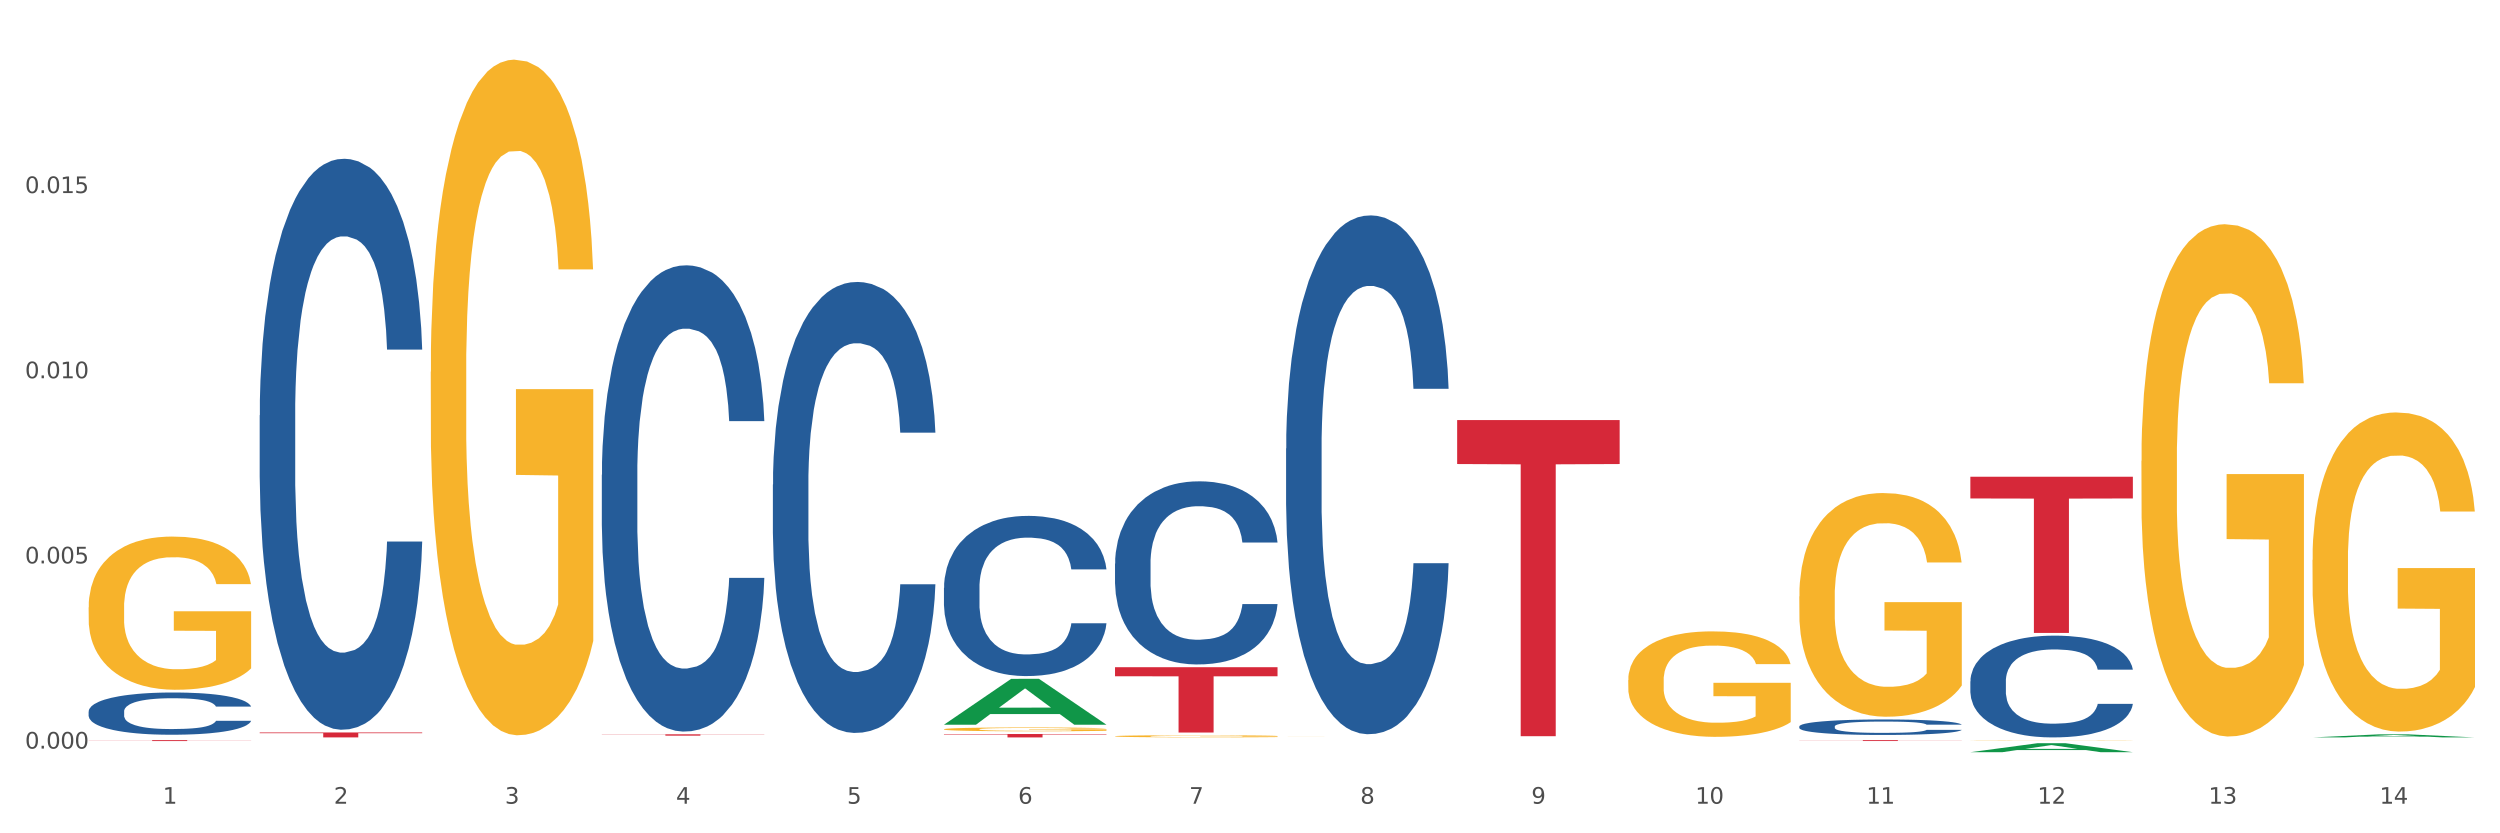
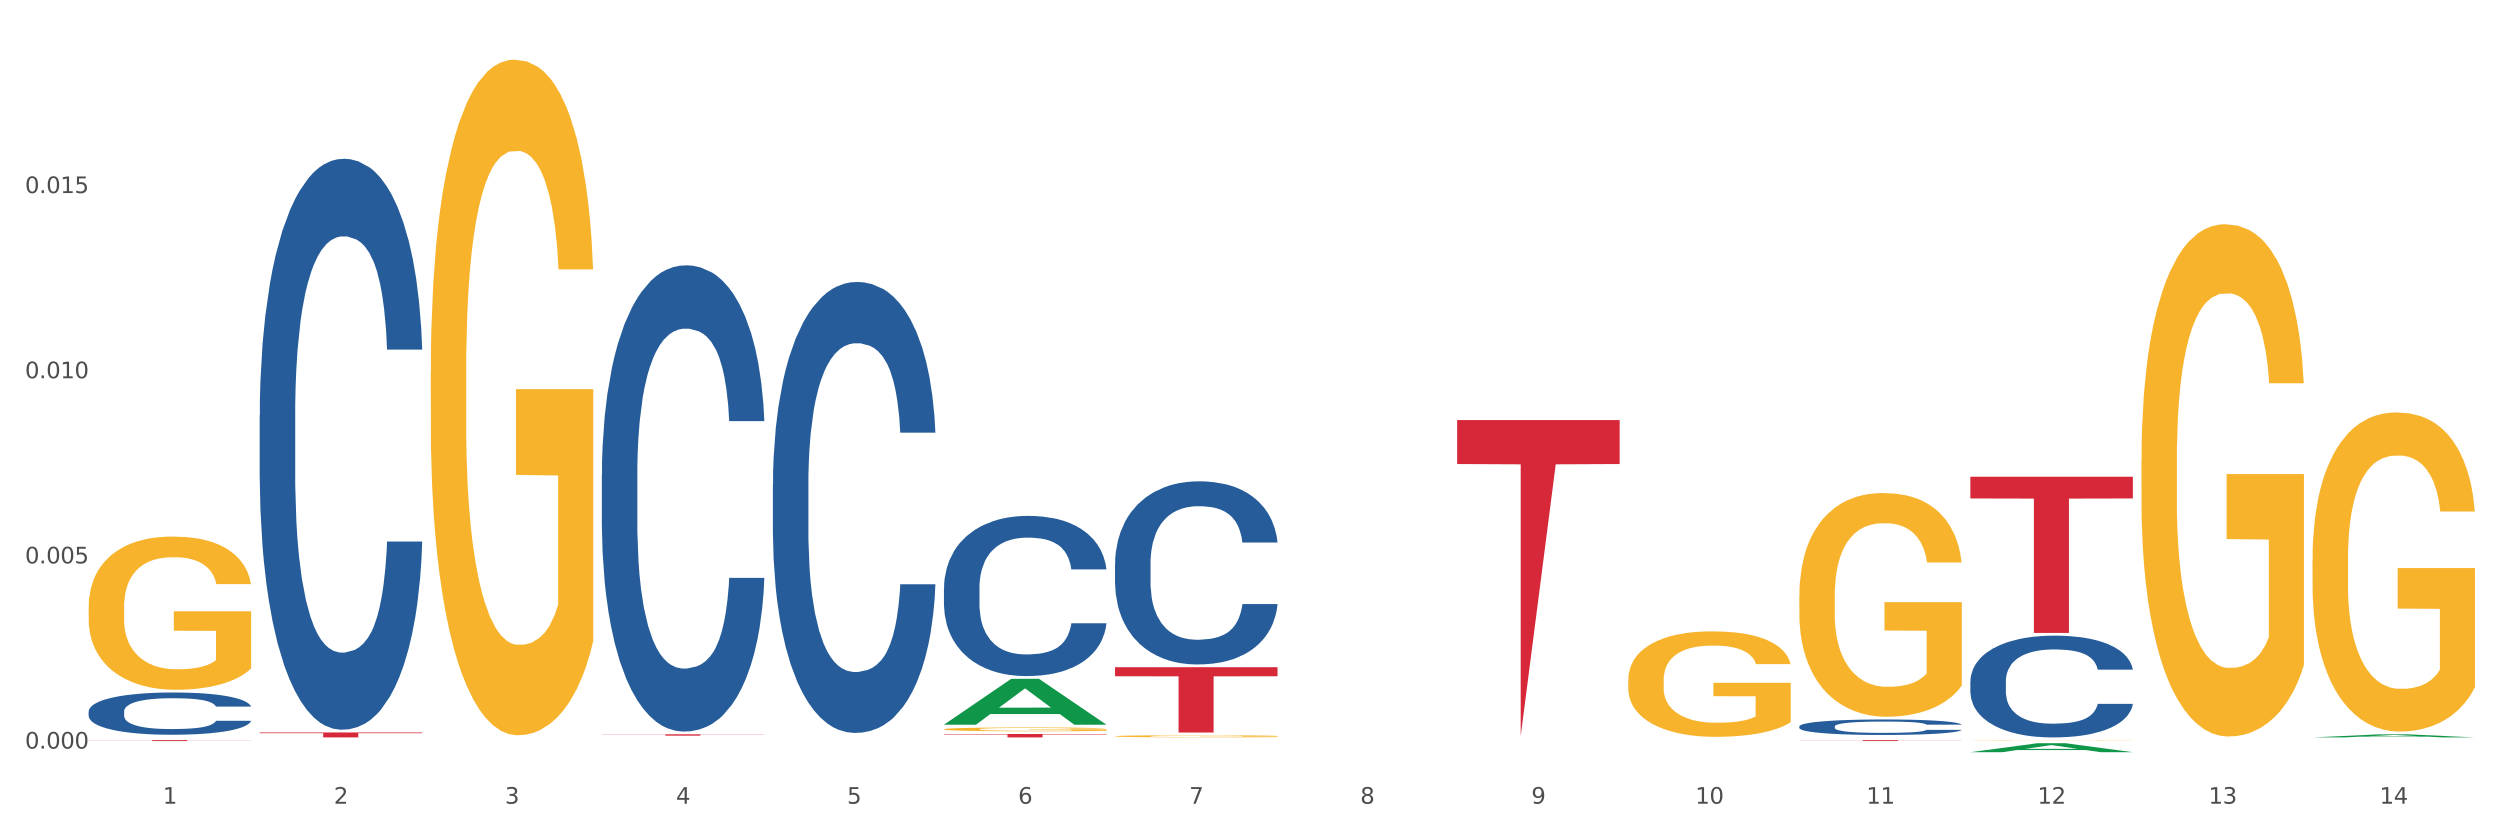
<svg xmlns="http://www.w3.org/2000/svg" xmlns:xlink="http://www.w3.org/1999/xlink" width="1080pt" height="360pt" viewBox="0 0 1080 360" version="1.1">
  <rect x="0" y="0" width="1080" height="360" fill="#333333" stroke="none" />
  <defs>
    <style type="text/css">*{stroke-linejoin: round; stroke-linecap: butt}</style>
  </defs>
  <g id="figure_1">
    <g id="patch_1">
      <path d="M 0 360  L 1080 360  L 1080 0  L 0 0  z " style="fill: #ffffff; stroke: #ffffff; stroke-linejoin: miter" />
    </g>
    <g id="axes_1">
      <g id="matplotlib.axis_1">
        <g id="xtick_1">
          <g id="text_1">
            <g style="fill: #4d4d4d" transform="translate(70.332 347.204) scale(0.096 -0.096)">
              <defs>
                <path id="DejaVuSans-31" d="M 794 531  L 1825 531  L 1825 4091  L 703 3866  L 703 4441  L 1819 4666  L 2450 4666  L 2450 531  L 3481 531  L 3481 0  L 794 0  L 794 531  z " transform="scale(0.016)" />
              </defs>
              <use xlink:href="#DejaVuSans-31" />
            </g>
          </g>
        </g>
        <g id="xtick_2">
          <g id="text_2">
            <g style="fill: #4d4d4d" transform="translate(144.233 347.204) scale(0.096 -0.096)">
              <defs>
                <path id="DejaVuSans-32" d="M 1228 531  L 3431 531  L 3431 0  L 469 0  L 469 531  Q 828 903 1448 1529  Q 2069 2156 2228 2338  Q 2531 2678 2651 2914  Q 2772 3150 2772 3378  Q 2772 3750 2511 3984  Q 2250 4219 1831 4219  Q 1534 4219 1204 4116  Q 875 4013 500 3803  L 500 4441  Q 881 4594 1212 4672  Q 1544 4750 1819 4750  Q 2544 4750 2975 4387  Q 3406 4025 3406 3419  Q 3406 3131 3298 2873  Q 3191 2616 2906 2266  Q 2828 2175 2409 1742  Q 1991 1309 1228 531  z " transform="scale(0.016)" />
              </defs>
              <use xlink:href="#DejaVuSans-32" />
            </g>
          </g>
        </g>
        <g id="xtick_3">
          <g id="text_3">
            <g style="fill: #4d4d4d" transform="translate(218.134 347.204) scale(0.096 -0.096)">
              <defs>
                <path id="DejaVuSans-33" d="M 2597 2516  Q 3050 2419 3304 2112  Q 3559 1806 3559 1356  Q 3559 666 3084 287  Q 2609 -91 1734 -91  Q 1441 -91 1130 -33  Q 819 25 488 141  L 488 750  Q 750 597 1062 519  Q 1375 441 1716 441  Q 2309 441 2620 675  Q 2931 909 2931 1356  Q 2931 1769 2642 2001  Q 2353 2234 1838 2234  L 1294 2234  L 1294 2753  L 1863 2753  Q 2328 2753 2575 2939  Q 2822 3125 2822 3475  Q 2822 3834 2567 4026  Q 2313 4219 1838 4219  Q 1578 4219 1281 4162  Q 984 4106 628 3988  L 628 4550  Q 988 4650 1302 4700  Q 1616 4750 1894 4750  Q 2613 4750 3031 4423  Q 3450 4097 3450 3541  Q 3450 3153 3228 2886  Q 3006 2619 2597 2516  z " transform="scale(0.016)" />
              </defs>
              <use xlink:href="#DejaVuSans-33" />
            </g>
          </g>
        </g>
        <g id="xtick_4">
          <g id="text_4">
            <g style="fill: #4d4d4d" transform="translate(292.034 347.204) scale(0.096 -0.096)">
              <defs>
                <path id="DejaVuSans-34" d="M 2419 4116  L 825 1625  L 2419 1625  L 2419 4116  z M 2253 4666  L 3047 4666  L 3047 1625  L 3713 1625  L 3713 1100  L 3047 1100  L 3047 0  L 2419 0  L 2419 1100  L 313 1100  L 313 1709  L 2253 4666  z " transform="scale(0.016)" />
              </defs>
              <use xlink:href="#DejaVuSans-34" />
            </g>
          </g>
        </g>
        <g id="xtick_5">
          <g id="text_5">
            <g style="fill: #4d4d4d" transform="translate(365.935 347.204) scale(0.096 -0.096)">
              <defs>
                <path id="DejaVuSans-35" d="M 691 4666  L 3169 4666  L 3169 4134  L 1269 4134  L 1269 2991  Q 1406 3038 1543 3061  Q 1681 3084 1819 3084  Q 2600 3084 3056 2656  Q 3513 2228 3513 1497  Q 3513 744 3044 326  Q 2575 -91 1722 -91  Q 1428 -91 1123 -41  Q 819 9 494 109  L 494 744  Q 775 591 1075 516  Q 1375 441 1709 441  Q 2250 441 2565 725  Q 2881 1009 2881 1497  Q 2881 1984 2565 2268  Q 2250 2553 1709 2553  Q 1456 2553 1204 2497  Q 953 2441 691 2322  L 691 4666  z " transform="scale(0.016)" />
              </defs>
              <use xlink:href="#DejaVuSans-35" />
            </g>
          </g>
        </g>
        <g id="xtick_6">
          <g id="text_6">
            <g style="fill: #4d4d4d" transform="translate(439.836 347.204) scale(0.096 -0.096)">
              <defs>
                <path id="DejaVuSans-36" d="M 2113 2584  Q 1688 2584 1439 2293  Q 1191 2003 1191 1497  Q 1191 994 1439 701  Q 1688 409 2113 409  Q 2538 409 2786 701  Q 3034 994 3034 1497  Q 3034 2003 2786 2293  Q 2538 2584 2113 2584  z M 3366 4563  L 3366 3988  Q 3128 4100 2886 4159  Q 2644 4219 2406 4219  Q 1781 4219 1451 3797  Q 1122 3375 1075 2522  Q 1259 2794 1537 2939  Q 1816 3084 2150 3084  Q 2853 3084 3261 2657  Q 3669 2231 3669 1497  Q 3669 778 3244 343  Q 2819 -91 2113 -91  Q 1303 -91 875 529  Q 447 1150 447 2328  Q 447 3434 972 4092  Q 1497 4750 2381 4750  Q 2619 4750 2861 4703  Q 3103 4656 3366 4563  z " transform="scale(0.016)" />
              </defs>
              <use xlink:href="#DejaVuSans-36" />
            </g>
          </g>
        </g>
        <g id="xtick_7">
          <g id="text_7">
            <g style="fill: #4d4d4d" transform="translate(513.737 347.204) scale(0.096 -0.096)">
              <defs>
                <path id="DejaVuSans-37" d="M 525 4666  L 3525 4666  L 3525 4397  L 1831 0  L 1172 0  L 2766 4134  L 525 4134  L 525 4666  z " transform="scale(0.016)" />
              </defs>
              <use xlink:href="#DejaVuSans-37" />
            </g>
          </g>
        </g>
        <g id="xtick_8">
          <g id="text_8">
            <g style="fill: #4d4d4d" transform="translate(587.638 347.204) scale(0.096 -0.096)">
              <defs>
                <path id="DejaVuSans-38" d="M 2034 2216  Q 1584 2216 1326 1975  Q 1069 1734 1069 1313  Q 1069 891 1326 650  Q 1584 409 2034 409  Q 2484 409 2743 651  Q 3003 894 3003 1313  Q 3003 1734 2745 1975  Q 2488 2216 2034 2216  z M 1403 2484  Q 997 2584 770 2862  Q 544 3141 544 3541  Q 544 4100 942 4425  Q 1341 4750 2034 4750  Q 2731 4750 3128 4425  Q 3525 4100 3525 3541  Q 3525 3141 3298 2862  Q 3072 2584 2669 2484  Q 3125 2378 3379 2068  Q 3634 1759 3634 1313  Q 3634 634 3220 271  Q 2806 -91 2034 -91  Q 1263 -91 848 271  Q 434 634 434 1313  Q 434 1759 690 2068  Q 947 2378 1403 2484  z M 1172 3481  Q 1172 3119 1398 2916  Q 1625 2713 2034 2713  Q 2441 2713 2670 2916  Q 2900 3119 2900 3481  Q 2900 3844 2670 4047  Q 2441 4250 2034 4250  Q 1625 4250 1398 4047  Q 1172 3844 1172 3481  z " transform="scale(0.016)" />
              </defs>
              <use xlink:href="#DejaVuSans-38" />
            </g>
          </g>
        </g>
        <g id="xtick_9">
          <g id="text_9">
            <g style="fill: #4d4d4d" transform="translate(661.539 347.204) scale(0.096 -0.096)">
              <defs>
                <path id="DejaVuSans-39" d="M 703 97  L 703 672  Q 941 559 1184 500  Q 1428 441 1663 441  Q 2288 441 2617 861  Q 2947 1281 2994 2138  Q 2813 1869 2534 1725  Q 2256 1581 1919 1581  Q 1219 1581 811 2004  Q 403 2428 403 3163  Q 403 3881 828 4315  Q 1253 4750 1959 4750  Q 2769 4750 3195 4129  Q 3622 3509 3622 2328  Q 3622 1225 3098 567  Q 2575 -91 1691 -91  Q 1453 -91 1209 -44  Q 966 3 703 97  z M 1959 2075  Q 2384 2075 2632 2365  Q 2881 2656 2881 3163  Q 2881 3666 2632 3958  Q 2384 4250 1959 4250  Q 1534 4250 1286 3958  Q 1038 3666 1038 3163  Q 1038 2656 1286 2365  Q 1534 2075 1959 2075  z " transform="scale(0.016)" />
              </defs>
              <use xlink:href="#DejaVuSans-39" />
            </g>
          </g>
        </g>
        <g id="xtick_10">
          <g id="text_10">
            <g style="fill: #4d4d4d" transform="translate(732.386 347.204) scale(0.096 -0.096)">
              <defs>
                <path id="DejaVuSans-30" d="M 2034 4250  Q 1547 4250 1301 3770  Q 1056 3291 1056 2328  Q 1056 1369 1301 889  Q 1547 409 2034 409  Q 2525 409 2770 889  Q 3016 1369 3016 2328  Q 3016 3291 2770 3770  Q 2525 4250 2034 4250  z M 2034 4750  Q 2819 4750 3233 4129  Q 3647 3509 3647 2328  Q 3647 1150 3233 529  Q 2819 -91 2034 -91  Q 1250 -91 836 529  Q 422 1150 422 2328  Q 422 3509 836 4129  Q 1250 4750 2034 4750  z " transform="scale(0.016)" />
              </defs>
              <use xlink:href="#DejaVuSans-31" />
              <use xlink:href="#DejaVuSans-30" transform="translate(63.623 0)" />
            </g>
          </g>
        </g>
        <g id="xtick_11">
          <g id="text_11">
            <g style="fill: #4d4d4d" transform="translate(806.287 347.204) scale(0.096 -0.096)">
              <use xlink:href="#DejaVuSans-31" />
              <use xlink:href="#DejaVuSans-31" transform="translate(63.623 0)" />
            </g>
          </g>
        </g>
        <g id="xtick_12">
          <g id="text_12">
            <g style="fill: #4d4d4d" transform="translate(880.187 347.204) scale(0.096 -0.096)">
              <use xlink:href="#DejaVuSans-31" />
              <use xlink:href="#DejaVuSans-32" transform="translate(63.623 0)" />
            </g>
          </g>
        </g>
        <g id="xtick_13">
          <g id="text_13">
            <g style="fill: #4d4d4d" transform="translate(954.088 347.204) scale(0.096 -0.096)">
              <use xlink:href="#DejaVuSans-31" />
              <use xlink:href="#DejaVuSans-33" transform="translate(63.623 0)" />
            </g>
          </g>
        </g>
        <g id="xtick_14">
          <g id="text_14">
            <g style="fill: #4d4d4d" transform="translate(1027.989 347.204) scale(0.096 -0.096)">
              <use xlink:href="#DejaVuSans-31" />
              <use xlink:href="#DejaVuSans-34" transform="translate(63.623 0)" />
            </g>
          </g>
        </g>
        <g id="xtick_15" />
        <g id="xtick_16" />
        <g id="xtick_17" />
        <g id="xtick_18" />
        <g id="xtick_19" />
        <g id="xtick_20" />
        <g id="xtick_21" />
        <g id="xtick_22" />
        <g id="xtick_23" />
        <g id="xtick_24" />
        <g id="xtick_25" />
        <g id="xtick_26" />
        <g id="xtick_27" />
      </g>
      <g id="matplotlib.axis_2">
        <g id="ytick_1">
          <g id="text_15">
            <g style="fill: #4d4d4d" transform="translate(10.8 323.391) scale(0.096 -0.096)">
              <defs>
                <path id="DejaVuSans-2e" d="M 684 794  L 1344 794  L 1344 0  L 684 0  L 684 794  z " transform="scale(0.016)" />
              </defs>
              <use xlink:href="#DejaVuSans-30" />
              <use xlink:href="#DejaVuSans-2e" transform="translate(63.623 0)" />
              <use xlink:href="#DejaVuSans-30" transform="translate(95.41 0)" />
              <use xlink:href="#DejaVuSans-30" transform="translate(159.033 0)" />
              <use xlink:href="#DejaVuSans-30" transform="translate(222.656 0)" />
            </g>
          </g>
        </g>
        <g id="ytick_2">
          <g id="text_16">
            <g style="fill: #4d4d4d" transform="translate(10.8 243.397) scale(0.096 -0.096)">
              <use xlink:href="#DejaVuSans-30" />
              <use xlink:href="#DejaVuSans-2e" transform="translate(63.623 0)" />
              <use xlink:href="#DejaVuSans-30" transform="translate(95.41 0)" />
              <use xlink:href="#DejaVuSans-30" transform="translate(159.033 0)" />
              <use xlink:href="#DejaVuSans-35" transform="translate(222.656 0)" />
            </g>
          </g>
        </g>
        <g id="ytick_3">
          <g id="text_17">
            <g style="fill: #4d4d4d" transform="translate(10.8 163.404) scale(0.096 -0.096)">
              <use xlink:href="#DejaVuSans-30" />
              <use xlink:href="#DejaVuSans-2e" transform="translate(63.623 0)" />
              <use xlink:href="#DejaVuSans-30" transform="translate(95.41 0)" />
              <use xlink:href="#DejaVuSans-31" transform="translate(159.033 0)" />
              <use xlink:href="#DejaVuSans-30" transform="translate(222.656 0)" />
            </g>
          </g>
        </g>
        <g id="ytick_4">
          <g id="text_18">
            <g style="fill: #4d4d4d" transform="translate(10.8 83.41) scale(0.096 -0.096)">
              <use xlink:href="#DejaVuSans-30" />
              <use xlink:href="#DejaVuSans-2e" transform="translate(63.623 0)" />
              <use xlink:href="#DejaVuSans-30" transform="translate(95.41 0)" />
              <use xlink:href="#DejaVuSans-31" transform="translate(159.033 0)" />
              <use xlink:href="#DejaVuSans-35" transform="translate(222.656 0)" />
            </g>
          </g>
        </g>
        <g id="ytick_5" />
        <g id="ytick_6" />
        <g id="ytick_7" />
        <g id="ytick_8" />
      </g>
      <g id="PolyCollection_1">
        <path d="M 407.787 313.052  L 407.86 313.033  L 436.811 293.261  L 448.825 293.243  L 477.993 313.089  L 464.097 313.089  L 457.8 308.468  L 427.908 308.468  L 427.691 308.542  L 421.611 313.089  L 407.787 313.089  L 407.787 313.052  L 431.672 305.71  L 454.036 305.691  L 442.963 297.473  L 442.818 297.436  L 442.673 297.492  L 431.599 305.691  L 431.672 305.71  L 407.787 313.052  z " clip-path="url(#p375801504a)" style="fill: #109648" />
-         <path d="M 629.49 181.481  L 699.696 181.481  L 699.696 200.46  L 672.079 200.588  L 672.079 318.049  L 656.94 318.049  L 656.94 200.588  L 629.49 200.46  L 629.49 181.609  L 629.49 181.481  z " clip-path="url(#p375801504a)" style="fill: #d62839" />
+         <path d="M 629.49 181.481  L 699.696 181.481  L 699.696 200.46  L 672.079 200.588  L 656.94 318.049  L 656.94 200.588  L 629.49 200.46  L 629.49 181.609  L 629.49 181.481  z " clip-path="url(#p375801504a)" style="fill: #d62839" />
        <path d="M 481.688 288.224  L 551.894 288.224  L 551.894 292.146  L 524.277 292.172  L 524.277 316.448  L 509.138 316.448  L 509.138 292.172  L 481.688 292.146  L 481.688 288.25  L 481.688 288.224  z " clip-path="url(#p375801504a)" style="fill: #d62839" />
        <path d="M 407.787 317.096  L 477.993 317.096  L 477.993 317.3  L 450.377 317.301  L 450.377 318.567  L 435.237 318.567  L 435.237 317.301  L 407.787 317.3  L 407.787 317.097  L 407.787 317.096  z " clip-path="url(#p375801504a)" style="fill: #d62839" />
        <path d="M 259.986 317.219  L 330.191 317.219  L 330.191 317.3  L 302.575 317.3  L 302.575 317.802  L 287.436 317.802  L 287.436 317.3  L 259.986 317.3  L 259.986 317.219  L 259.986 317.219  z " clip-path="url(#p375801504a)" style="fill: #d62839" />
        <path d="M 112.184 316.431  L 182.39 316.431  L 182.39 316.728  L 154.773 316.73  L 154.773 318.567  L 139.634 318.567  L 139.634 316.73  L 112.184 316.728  L 112.184 316.433  L 112.184 316.431  z " clip-path="url(#p375801504a)" style="fill: #d62839" />
        <path d="M 38.283 319.743  L 108.489 319.743  L 108.489 319.799  L 80.872 319.799  L 80.872 320.143  L 65.733 320.143  L 65.733 319.799  L 38.283 319.799  L 38.283 319.744  L 38.283 319.743  z " clip-path="url(#p375801504a)" style="fill: #d62839" />
        <path d="M 38.283 307.361  L 38.366 307.344  L 38.366 306.878  L 38.615 306.244  L 39.528 305.078  L 40.69 304.194  L 42.681 303.161  L 43.76 302.728  L 45.171 302.244  L 48.075 301.461  L 51.395 300.794  L 53.718 300.428  L 55.461 300.195  L 59.361 299.778  L 61.602 299.595  L 63.926 299.445  L 65.917 299.345  L 69.237 299.228  L 71.892 299.178  L 74.963 299.161  L 77.535 299.178  L 80.938 299.245  L 85.917 299.445  L 87.825 299.561  L 90.398 299.761  L 93.053 300.028  L 95.211 300.294  L 97.701 300.678  L 100.273 301.178  L 102.763 301.811  L 104.506 302.394  L 105.916 303.011  L 107.161 303.761  L 108.074 304.578  L 108.489 305.261  L 93.302 305.261  L 92.888 304.644  L 92.058 303.978  L 91.228 303.528  L 90.315 303.161  L 88.904 302.744  L 87.659 302.478  L 85.585 302.161  L 83.676 301.961  L 82.099 301.844  L 80.191 301.744  L 76.124 301.644  L 73.22 301.644  L 71.394 301.678  L 69.154 301.761  L 67.245 301.878  L 65.004 302.078  L 63.262 302.294  L 61.519 302.578  L 60.523 302.778  L 59.029 303.144  L 58.034 303.444  L 56.706 303.961  L 55.959 304.328  L 54.631 305.278  L 54.05 305.978  L 53.801 306.461  L 53.635 306.994  L 53.635 309.594  L 54.133 310.761  L 54.548 311.261  L 55.212 311.827  L 56.457 312.561  L 58.283 313.277  L 60.191 313.794  L 61.768 314.111  L 63.262 314.344  L 64.755 314.527  L 66.581 314.694  L 68.075 314.794  L 70.315 314.894  L 72.971 314.944  L 75.046 314.944  L 79.278 314.86  L 81.187 314.777  L 83.012 314.661  L 85.004 314.477  L 86.581 314.277  L 87.493 314.127  L 88.987 313.811  L 90.149 313.477  L 91.145 313.094  L 91.809 312.761  L 92.556 312.261  L 93.136 311.694  L 93.302 311.394  L 108.489 311.394  L 108.157 311.994  L 107.576 312.577  L 106.414 313.361  L 105.501 313.811  L 104.091 314.361  L 102.597 314.827  L 100.522 315.344  L 98.614 315.727  L 96.622 316.06  L 94.464 316.36  L 90.564 316.777  L 89.153 316.894  L 86.166 317.094  L 83.842 317.21  L 80.44 317.327  L 76.954 317.394  L 73.303 317.41  L 70.066 317.377  L 66.498 317.277  L 64.257 317.177  L 61.768 317.027  L 58.863 316.794  L 56.125 316.51  L 53.552 316.177  L 51.146 315.794  L 48.905 315.36  L 46.001 314.644  L 43.843 313.944  L 42.266 313.294  L 41.187 312.744  L 40.109 312.044  L 39.528 311.561  L 38.615 310.394  L 38.283 309.311  L 38.283 307.361  z " clip-path="url(#p375801504a)" style="fill: #255c99" />
        <path d="M 112.184 179.42  L 112.267 179.194  L 112.267 172.887  L 112.516 164.327  L 113.429 148.558  L 114.59 136.619  L 116.582 122.653  L 117.661 116.796  L 119.072 110.263  L 121.976 99.675  L 125.296 90.665  L 127.619 85.709  L 129.362 82.555  L 133.262 76.924  L 135.503 74.446  L 137.826 72.418  L 139.818 71.067  L 143.137 69.49  L 145.793 68.814  L 148.863 68.589  L 151.436 68.814  L 154.838 69.715  L 159.818 72.418  L 161.726 73.995  L 164.299 76.698  L 166.954 80.303  L 169.112 83.907  L 171.602 89.088  L 174.174 95.846  L 176.664 104.406  L 178.406 112.29  L 179.817 120.625  L 181.062 130.762  L 181.975 141.8  L 182.39 151.036  L 167.203 151.036  L 166.788 142.701  L 165.959 133.691  L 165.129 127.608  L 164.216 122.653  L 162.805 117.021  L 161.56 113.417  L 159.486 109.137  L 157.577 106.433  L 156 104.857  L 154.092 103.505  L 150.025 102.153  L 147.121 102.153  L 145.295 102.604  L 143.055 103.73  L 141.146 105.307  L 138.905 108.01  L 137.163 110.939  L 135.42 114.768  L 134.424 117.471  L 132.93 122.427  L 131.934 126.482  L 130.607 133.465  L 129.86 138.421  L 128.532 151.261  L 127.951 160.723  L 127.702 167.255  L 127.536 174.464  L 127.536 209.605  L 128.034 225.374  L 128.449 232.132  L 129.113 239.791  L 130.358 249.703  L 132.183 259.389  L 134.092 266.372  L 135.669 270.652  L 137.163 273.806  L 138.656 276.284  L 140.482 278.537  L 141.976 279.888  L 144.216 281.24  L 146.872 281.916  L 148.946 281.916  L 153.179 280.789  L 155.087 279.663  L 156.913 278.086  L 158.905 275.608  L 160.481 272.905  L 161.394 270.878  L 162.888 266.598  L 164.05 262.092  L 165.046 256.911  L 165.71 252.406  L 166.456 245.648  L 167.037 237.989  L 167.203 233.934  L 182.39 233.934  L 182.058 242.044  L 181.477 249.928  L 180.315 260.515  L 179.402 266.598  L 177.991 274.031  L 176.498 280.339  L 174.423 287.322  L 172.514 292.503  L 170.523 297.008  L 168.365 301.063  L 164.465 306.695  L 163.054 308.272  L 160.067 310.975  L 157.743 312.552  L 154.341 314.129  L 150.855 315.03  L 147.204 315.255  L 143.967 314.804  L 140.399 313.453  L 138.158 312.101  L 135.669 310.074  L 132.764 306.92  L 130.026 303.091  L 127.453 298.585  L 125.047 293.404  L 122.806 287.547  L 119.902 277.861  L 117.744 268.4  L 116.167 259.614  L 115.088 252.181  L 114.01 242.719  L 113.429 236.187  L 112.516 220.418  L 112.184 205.776  L 112.184 179.42  z " clip-path="url(#p375801504a)" style="fill: #255c99" />
        <path d="M 259.986 205.117  L 260.069 204.933  L 260.069 199.782  L 260.318 192.792  L 261.23 179.915  L 262.392 170.165  L 264.384 158.76  L 265.463 153.977  L 266.873 148.642  L 269.778 139.997  L 273.097 132.638  L 275.421 128.591  L 277.164 126.016  L 281.064 121.417  L 283.305 119.393  L 285.628 117.738  L 287.62 116.634  L 290.939 115.346  L 293.595 114.795  L 296.665 114.611  L 299.238 114.795  L 302.64 115.53  L 307.619 117.738  L 309.528 119.026  L 312.101 121.233  L 314.756 124.176  L 316.914 127.12  L 319.403 131.351  L 321.976 136.869  L 324.465 143.86  L 326.208 150.298  L 327.619 157.104  L 328.864 165.383  L 329.776 174.396  L 330.191 181.939  L 315.005 181.939  L 314.59 175.132  L 313.76 167.774  L 312.93 162.807  L 312.018 158.76  L 310.607 154.161  L 309.362 151.218  L 307.287 147.723  L 305.379 145.515  L 303.802 144.228  L 301.893 143.124  L 297.827 142.02  L 294.923 142.02  L 293.097 142.388  L 290.856 143.308  L 288.948 144.595  L 286.707 146.803  L 284.964 149.194  L 283.222 152.322  L 282.226 154.529  L 280.732 158.576  L 279.736 161.887  L 278.408 167.59  L 277.662 171.637  L 276.334 182.123  L 275.753 189.849  L 275.504 195.183  L 275.338 201.07  L 275.338 229.767  L 275.836 242.644  L 276.251 248.163  L 276.915 254.417  L 278.159 262.512  L 279.985 270.422  L 281.894 276.124  L 283.471 279.619  L 284.964 282.195  L 286.458 284.218  L 288.284 286.058  L 289.777 287.162  L 292.018 288.265  L 294.674 288.817  L 296.748 288.817  L 300.98 287.898  L 302.889 286.978  L 304.715 285.69  L 306.706 283.667  L 308.283 281.459  L 309.196 279.803  L 310.69 276.308  L 311.852 272.629  L 312.847 268.398  L 313.511 264.719  L 314.258 259.2  L 314.839 252.946  L 315.005 249.635  L 330.191 249.635  L 329.859 256.257  L 329.279 262.695  L 328.117 271.341  L 327.204 276.308  L 325.793 282.379  L 324.299 287.53  L 322.225 293.232  L 320.316 297.463  L 318.324 301.142  L 316.167 304.454  L 312.267 309.053  L 310.856 310.34  L 307.868 312.548  L 305.545 313.835  L 302.142 315.123  L 298.657 315.859  L 295.006 316.043  L 291.769 315.675  L 288.201 314.571  L 285.96 313.467  L 283.471 311.812  L 280.566 309.236  L 277.827 306.109  L 275.255 302.43  L 272.848 298.199  L 270.608 293.416  L 267.703 285.506  L 265.546 277.78  L 263.969 270.606  L 262.89 264.535  L 261.811 256.809  L 261.23 251.474  L 260.318 238.597  L 259.986 226.64  L 259.986 205.117  z " clip-path="url(#p375801504a)" style="fill: #255c99" />
        <path d="M 333.886 209.342  L 333.969 209.164  L 333.969 204.182  L 334.218 197.421  L 335.131 184.966  L 336.293 175.536  L 338.285 164.505  L 339.363 159.879  L 340.774 154.719  L 343.679 146.356  L 346.998 139.239  L 349.322 135.325  L 351.064 132.834  L 354.965 128.386  L 357.205 126.429  L 359.529 124.828  L 361.521 123.76  L 364.84 122.515  L 367.496 121.981  L 370.566 121.803  L 373.139 121.981  L 376.541 122.693  L 381.52 124.828  L 383.429 126.073  L 386.001 128.208  L 388.657 131.055  L 390.815 133.902  L 393.304 137.994  L 395.877 143.332  L 398.366 150.093  L 400.109 156.32  L 401.52 162.903  L 402.764 170.91  L 403.677 179.628  L 404.092 186.923  L 388.906 186.923  L 388.491 180.34  L 387.661 173.223  L 386.831 168.419  L 385.918 164.505  L 384.508 160.057  L 383.263 157.21  L 381.188 153.829  L 379.28 151.694  L 377.703 150.449  L 375.794 149.381  L 371.728 148.314  L 368.823 148.314  L 366.998 148.669  L 364.757 149.559  L 362.848 150.805  L 360.608 152.94  L 358.865 155.253  L 357.122 158.277  L 356.127 160.412  L 354.633 164.327  L 353.637 167.529  L 352.309 173.045  L 351.562 176.959  L 350.235 187.101  L 349.654 194.574  L 349.405 199.734  L 349.239 205.427  L 349.239 233.183  L 349.737 245.638  L 350.152 250.976  L 350.816 257.025  L 352.06 264.854  L 353.886 272.505  L 355.795 278.02  L 357.371 281.401  L 358.865 283.892  L 360.359 285.849  L 362.185 287.628  L 363.678 288.696  L 365.919 289.763  L 368.574 290.297  L 370.649 290.297  L 374.881 289.407  L 376.79 288.518  L 378.616 287.272  L 380.607 285.315  L 382.184 283.18  L 383.097 281.579  L 384.591 278.198  L 385.752 274.64  L 386.748 270.547  L 387.412 266.989  L 388.159 261.651  L 388.74 255.602  L 388.906 252.399  L 404.092 252.399  L 403.76 258.804  L 403.179 265.032  L 402.018 273.394  L 401.105 278.198  L 399.694 284.07  L 398.2 289.052  L 396.126 294.567  L 394.217 298.659  L 392.225 302.218  L 390.068 305.421  L 386.167 309.869  L 384.757 311.114  L 381.769 313.249  L 379.446 314.495  L 376.043 315.74  L 372.558 316.452  L 368.906 316.63  L 365.67 316.274  L 362.102 315.206  L 359.861 314.139  L 357.371 312.537  L 354.467 310.047  L 351.728 307.022  L 349.156 303.463  L 346.749 299.371  L 344.509 294.745  L 341.604 287.094  L 339.446 279.622  L 337.87 272.683  L 336.791 266.811  L 335.712 259.338  L 335.131 254.178  L 334.218 241.724  L 333.886 230.159  L 333.886 209.342  z " clip-path="url(#p375801504a)" style="fill: #255c99" />
        <path d="M 407.787 253.955  L 407.87 253.892  L 407.87 252.123  L 408.119 249.721  L 409.032 245.297  L 410.194 241.947  L 412.186 238.028  L 413.264 236.385  L 414.675 234.552  L 417.58 231.582  L 420.899 229.053  L 423.223 227.663  L 424.965 226.778  L 428.866 225.198  L 431.106 224.503  L 433.43 223.934  L 435.422 223.555  L 438.741 223.112  L 441.396 222.923  L 444.467 222.86  L 447.039 222.923  L 450.442 223.176  L 455.421 223.934  L 457.33 224.376  L 459.902 225.135  L 462.558 226.146  L 464.715 227.157  L 467.205 228.611  L 469.778 230.507  L 472.267 232.909  L 474.01 235.121  L 475.421 237.459  L 476.665 240.304  L 477.578 243.401  L 477.993 245.992  L 462.807 245.992  L 462.392 243.653  L 461.562 241.125  L 460.732 239.419  L 459.819 238.028  L 458.409 236.448  L 457.164 235.437  L 455.089 234.236  L 453.18 233.478  L 451.604 233.035  L 449.695 232.656  L 445.629 232.277  L 442.724 232.277  L 440.899 232.403  L 438.658 232.719  L 436.749 233.162  L 434.509 233.92  L 432.766 234.742  L 431.023 235.816  L 430.027 236.575  L 428.534 237.965  L 427.538 239.103  L 426.21 241.062  L 425.463 242.453  L 424.135 246.055  L 423.555 248.71  L 423.306 250.543  L 423.14 252.565  L 423.14 262.425  L 423.638 266.849  L 424.052 268.745  L 424.716 270.894  L 425.961 273.675  L 427.787 276.393  L 429.695 278.352  L 431.272 279.553  L 432.766 280.438  L 434.26 281.133  L 436.085 281.765  L 437.579 282.144  L 439.82 282.523  L 442.475 282.713  L 444.55 282.713  L 448.782 282.397  L 450.691 282.081  L 452.517 281.638  L 454.508 280.943  L 456.085 280.185  L 456.998 279.616  L 458.492 278.415  L 459.653 277.151  L 460.649 275.697  L 461.313 274.433  L 462.06 272.537  L 462.641 270.388  L 462.807 269.251  L 477.993 269.251  L 477.661 271.526  L 477.08 273.738  L 475.918 276.709  L 475.006 278.415  L 473.595 280.501  L 472.101 282.27  L 470.027 284.23  L 468.118 285.683  L 466.126 286.947  L 463.969 288.085  L 460.068 289.665  L 458.657 290.108  L 455.67 290.866  L 453.346 291.308  L 449.944 291.751  L 446.459 292.004  L 442.807 292.067  L 439.571 291.94  L 436.002 291.561  L 433.762 291.182  L 431.272 290.613  L 428.368 289.728  L 425.629 288.654  L 423.057 287.39  L 420.65 285.936  L 418.409 284.293  L 415.505 281.575  L 413.347 278.921  L 411.771 276.456  L 410.692 274.37  L 409.613 271.716  L 409.032 269.883  L 408.119 265.458  L 407.787 261.35  L 407.787 253.955  z " clip-path="url(#p375801504a)" style="fill: #255c99" />
        <path d="M 481.688 243.479  L 481.771 243.407  L 481.771 241.384  L 482.02 238.638  L 482.933 233.58  L 484.095 229.751  L 486.086 225.271  L 487.165 223.393  L 488.576 221.297  L 491.48 217.902  L 494.8 215.011  L 497.123 213.422  L 498.866 212.41  L 502.767 210.604  L 505.007 209.809  L 507.331 209.159  L 509.322 208.725  L 512.642 208.22  L 515.297 208.003  L 518.368 207.931  L 520.94 208.003  L 524.343 208.292  L 529.322 209.159  L 531.231 209.665  L 533.803 210.532  L 536.459 211.688  L 538.616 212.844  L 541.106 214.506  L 543.678 216.673  L 546.168 219.419  L 547.911 221.948  L 549.321 224.621  L 550.566 227.872  L 551.479 231.413  L 551.894 234.375  L 536.708 234.375  L 536.293 231.702  L 535.463 228.812  L 534.633 226.861  L 533.72 225.271  L 532.309 223.465  L 531.065 222.309  L 528.99 220.936  L 527.081 220.069  L 525.505 219.563  L 523.596 219.13  L 519.53 218.696  L 516.625 218.696  L 514.799 218.841  L 512.559 219.202  L 510.65 219.708  L 508.41 220.575  L 506.667 221.514  L 504.924 222.743  L 503.928 223.61  L 502.435 225.199  L 501.439 226.5  L 500.111 228.739  L 499.364 230.329  L 498.036 234.447  L 497.455 237.482  L 497.206 239.577  L 497.04 241.89  L 497.04 253.161  L 497.538 258.219  L 497.953 260.386  L 498.617 262.843  L 499.862 266.022  L 501.688 269.129  L 503.596 271.369  L 505.173 272.741  L 506.667 273.753  L 508.161 274.548  L 509.986 275.27  L 511.48 275.704  L 513.721 276.137  L 516.376 276.354  L 518.451 276.354  L 522.683 275.993  L 524.592 275.632  L 526.417 275.126  L 528.409 274.331  L 529.986 273.464  L 530.899 272.814  L 532.392 271.441  L 533.554 269.996  L 534.55 268.334  L 535.214 266.889  L 535.961 264.721  L 536.542 262.265  L 536.708 260.964  L 551.894 260.964  L 551.562 263.565  L 550.981 266.094  L 549.819 269.49  L 548.906 271.441  L 547.496 273.825  L 546.002 275.848  L 543.927 278.088  L 542.019 279.75  L 540.027 281.195  L 537.869 282.496  L 533.969 284.302  L 532.558 284.808  L 529.571 285.675  L 527.247 286.181  L 523.845 286.686  L 520.359 286.975  L 516.708 287.048  L 513.472 286.903  L 509.903 286.47  L 507.663 286.036  L 505.173 285.386  L 502.269 284.374  L 499.53 283.146  L 496.958 281.701  L 494.551 280.039  L 492.31 278.16  L 489.406 275.054  L 487.248 272.019  L 485.671 269.201  L 484.593 266.817  L 483.514 263.782  L 482.933 261.687  L 482.02 256.629  L 481.688 251.933  L 481.688 243.479  z " clip-path="url(#p375801504a)" style="fill: #255c99" />
-         <path d="M 555.589 193.76  L 555.672 193.555  L 555.672 187.824  L 555.921 180.046  L 556.834 165.717  L 557.996 154.869  L 559.987 142.178  L 561.066 136.856  L 562.477 130.92  L 565.381 121.299  L 568.701 113.111  L 571.024 108.608  L 572.767 105.742  L 576.667 100.625  L 578.908 98.373  L 581.232 96.531  L 583.223 95.303  L 586.543 93.87  L 589.198 93.256  L 592.269 93.051  L 594.841 93.256  L 598.244 94.075  L 603.223 96.531  L 605.131 97.964  L 607.704 100.42  L 610.36 103.695  L 612.517 106.971  L 615.007 111.678  L 617.579 117.819  L 620.069 125.598  L 621.812 132.762  L 623.222 140.335  L 624.467 149.547  L 625.38 159.577  L 625.795 167.969  L 610.608 167.969  L 610.194 160.395  L 609.364 152.208  L 608.534 146.681  L 607.621 142.178  L 606.21 137.06  L 604.965 133.785  L 602.891 129.896  L 600.982 127.44  L 599.405 126.007  L 597.497 124.779  L 593.43 123.551  L 590.526 123.551  L 588.7 123.96  L 586.46 124.983  L 584.551 126.416  L 582.31 128.873  L 580.568 131.534  L 578.825 135.013  L 577.829 137.47  L 576.335 141.973  L 575.34 145.657  L 574.012 152.003  L 573.265 156.506  L 571.937 168.174  L 571.356 176.771  L 571.107 182.707  L 570.941 189.257  L 570.941 221.189  L 571.439 235.517  L 571.854 241.658  L 572.518 248.618  L 573.763 257.624  L 575.589 266.426  L 577.497 272.772  L 579.074 276.661  L 580.568 279.526  L 582.061 281.778  L 583.887 283.825  L 585.381 285.053  L 587.621 286.281  L 590.277 286.895  L 592.352 286.895  L 596.584 285.872  L 598.493 284.848  L 600.318 283.416  L 602.31 281.164  L 603.887 278.708  L 604.799 276.865  L 606.293 272.976  L 607.455 268.882  L 608.451 264.174  L 609.115 260.081  L 609.862 253.94  L 610.443 246.98  L 610.608 243.296  L 625.795 243.296  L 625.463 250.665  L 624.882 257.829  L 623.72 267.45  L 622.807 272.976  L 621.397 279.731  L 619.903 285.462  L 617.828 291.808  L 615.92 296.516  L 613.928 300.61  L 611.77 304.294  L 607.87 309.412  L 606.459 310.844  L 603.472 313.301  L 601.148 314.734  L 597.746 316.166  L 594.26 316.985  L 590.609 317.19  L 587.373 316.78  L 583.804 315.552  L 581.564 314.324  L 579.074 312.482  L 576.169 309.616  L 573.431 306.136  L 570.858 302.043  L 568.452 297.335  L 566.211 292.013  L 563.307 283.211  L 561.149 274.614  L 559.572 266.631  L 558.494 259.876  L 557.415 251.279  L 556.834 245.343  L 555.921 231.014  L 555.589 217.709  L 555.589 193.76  z " clip-path="url(#p375801504a)" style="fill: #255c99" />
        <path d="M 777.292 313.818  L 777.375 313.812  L 777.375 313.641  L 777.624 313.409  L 778.536 312.981  L 779.698 312.657  L 781.69 312.278  L 782.769 312.119  L 784.179 311.941  L 787.084 311.654  L 790.403 311.409  L 792.727 311.275  L 794.47 311.189  L 798.37 311.036  L 800.611 310.969  L 802.934 310.914  L 804.926 310.877  L 808.245 310.835  L 810.901 310.816  L 813.971 310.81  L 816.544 310.816  L 819.946 310.841  L 824.925 310.914  L 826.834 310.957  L 829.407 311.03  L 832.062 311.128  L 834.22 311.226  L 836.709 311.367  L 839.282 311.55  L 841.771 311.782  L 843.514 311.996  L 844.925 312.222  L 846.17 312.498  L 847.082 312.797  L 847.497 313.048  L 832.311 313.048  L 831.896 312.822  L 831.066 312.577  L 830.236 312.412  L 829.324 312.278  L 827.913 312.125  L 826.668 312.027  L 824.593 311.911  L 822.685 311.837  L 821.108 311.795  L 819.199 311.758  L 815.133 311.721  L 812.229 311.721  L 810.403 311.733  L 808.162 311.764  L 806.254 311.807  L 804.013 311.88  L 802.27 311.96  L 800.528 312.064  L 799.532 312.137  L 798.038 312.271  L 797.042 312.381  L 795.714 312.571  L 794.968 312.705  L 793.64 313.054  L 793.059 313.311  L 792.81 313.488  L 792.644 313.684  L 792.644 314.637  L 793.142 315.065  L 793.557 315.249  L 794.221 315.457  L 795.465 315.726  L 797.291 315.989  L 799.2 316.178  L 800.777 316.294  L 802.27 316.38  L 803.764 316.447  L 805.59 316.508  L 807.083 316.545  L 809.324 316.582  L 811.98 316.6  L 814.054 316.6  L 818.286 316.569  L 820.195 316.539  L 822.021 316.496  L 824.012 316.429  L 825.589 316.355  L 826.502 316.3  L 827.996 316.184  L 829.158 316.062  L 830.153 315.921  L 830.817 315.799  L 831.564 315.616  L 832.145 315.408  L 832.311 315.298  L 847.497 315.298  L 847.165 315.518  L 846.585 315.732  L 845.423 316.019  L 844.51 316.184  L 843.099 316.386  L 841.605 316.557  L 839.531 316.747  L 837.622 316.887  L 835.63 317.01  L 833.473 317.12  L 829.573 317.272  L 828.162 317.315  L 825.174 317.389  L 822.851 317.431  L 819.448 317.474  L 815.963 317.499  L 812.312 317.505  L 809.075 317.493  L 805.507 317.456  L 803.266 317.419  L 800.777 317.364  L 797.872 317.279  L 795.134 317.175  L 792.561 317.052  L 790.154 316.912  L 787.914 316.753  L 785.009 316.49  L 782.852 316.233  L 781.275 315.995  L 780.196 315.793  L 779.117 315.536  L 778.536 315.359  L 777.624 314.931  L 777.292 314.533  L 777.292 313.818  z " clip-path="url(#p375801504a)" style="fill: #255c99" />
        <path d="M 186.085 160.64  L 186.168 160.374  L 186.168 150.777  L 186.333 142.514  L 187.162 122.522  L 188.406 105.995  L 189.317 97.198  L 190.229 90.001  L 191.307 82.804  L 192.633 75.34  L 195.037 64.411  L 196.529 58.813  L 198.352 52.949  L 201.668 44.419  L 204.071 39.621  L 206.558 35.622  L 210.619 30.824  L 213.272 28.692  L 216.09 27.092  L 219.488 26.026  L 222.058 25.759  L 227.694 26.559  L 232.502 28.958  L 234.823 30.824  L 237.807 34.023  L 239.381 36.155  L 241.951 40.42  L 244.603 46.018  L 246.427 50.816  L 249.162 59.88  L 251.234 68.943  L 253.141 80.138  L 254.135 87.869  L 254.881 95.066  L 255.545 103.329  L 256.208 116.391  L 241.288 116.391  L 240.708 107.061  L 239.796 98.265  L 238.47 89.735  L 237.309 84.403  L 235.32 77.739  L 233.496 73.474  L 231.59 70.276  L 229.269 67.61  L 227.446 66.277  L 224.876 65.211  L 219.82 65.477  L 216.422 67.61  L 214.101 70.276  L 212.609 72.675  L 211.283 75.34  L 209.791 79.072  L 208.05 84.67  L 206.807 89.735  L 205.563 96.132  L 204.569 102.53  L 203.657 109.993  L 202.911 117.99  L 202.331 126.254  L 201.833 136.383  L 201.419 153.177  L 201.419 189.696  L 201.585 197.959  L 201.999 208.888  L 202.496 217.152  L 203.325 227.014  L 204.071 233.679  L 205.48 243.275  L 207.055 251.272  L 208.299 256.336  L 209.542 260.601  L 211.697 266.466  L 214.101 271.264  L 216.173 274.196  L 218.991 276.862  L 220.898 277.928  L 222.555 278.461  L 226.617 278.461  L 229.518 277.661  L 232.75 275.795  L 235.237 273.396  L 237.309 270.464  L 239.63 265.666  L 241.122 261.135  L 241.122 205.423  L 222.887 205.156  L 222.887 168.104  L 256.291 168.104  L 256.291 276.862  L 254.881 282.46  L 253.307 287.524  L 251.649 292.056  L 249.162 297.654  L 246.178 302.985  L 243.526 306.717  L 240.708 309.916  L 237.392 312.848  L 233.082 315.513  L 230.43 316.58  L 227.114 317.379  L 223.218 317.646  L 219.82 317.113  L 216.504 315.78  L 213.023 313.381  L 209.625 309.916  L 207.055 306.45  L 204.486 302.185  L 201.75 296.587  L 199.595 291.256  L 197.938 286.458  L 196.114 280.327  L 194.125 272.33  L 192.633 265.133  L 191.307 257.669  L 189.898 248.073  L 188.903 239.81  L 187.908 229.414  L 187.328 221.683  L 186.665 209.688  L 186.168 192.894  L 186.085 160.64  z " clip-path="url(#p375801504a)" style="fill: #f7b32b" />
        <path d="M 998.994 241.88  L 999.077 241.754  L 999.077 237.221  L 999.243 233.318  L 1000.072 223.874  L 1001.315 216.068  L 1002.227 211.913  L 1003.139 208.513  L 1004.216 205.113  L 1005.542 201.588  L 1007.946 196.425  L 1009.438 193.781  L 1011.262 191.011  L 1014.577 186.982  L 1016.981 184.716  L 1019.467 182.827  L 1023.529 180.56  L 1026.181 179.553  L 1029 178.798  L 1032.398 178.294  L 1034.967 178.168  L 1040.604 178.546  L 1045.411 179.679  L 1047.732 180.56  L 1050.716 182.071  L 1052.291 183.079  L 1054.86 185.093  L 1057.513 187.737  L 1059.336 190.004  L 1062.072 194.285  L 1064.144 198.566  L 1066.05 203.854  L 1067.045 207.506  L 1067.791 210.905  L 1068.454 214.809  L 1069.117 220.978  L 1054.197 220.978  L 1053.617 216.571  L 1052.705 212.416  L 1051.379 208.387  L 1050.219 205.869  L 1048.229 202.721  L 1046.406 200.706  L 1044.499 199.195  L 1042.179 197.936  L 1040.355 197.307  L 1037.786 196.803  L 1032.729 196.929  L 1029.331 197.936  L 1027.01 199.195  L 1025.518 200.329  L 1024.192 201.588  L 1022.7 203.351  L 1020.959 205.995  L 1019.716 208.387  L 1018.473 211.409  L 1017.478 214.431  L 1016.566 217.956  L 1015.82 221.734  L 1015.24 225.637  L 1014.743 230.422  L 1014.328 238.354  L 1014.328 255.604  L 1014.494 259.508  L 1014.909 264.67  L 1015.406 268.573  L 1016.235 273.232  L 1016.981 276.38  L 1018.39 280.913  L 1019.965 284.69  L 1021.208 287.082  L 1022.451 289.097  L 1024.606 291.867  L 1027.01 294.133  L 1029.082 295.519  L 1031.901 296.778  L 1033.807 297.281  L 1035.465 297.533  L 1039.526 297.533  L 1042.427 297.155  L 1045.66 296.274  L 1048.147 295.141  L 1050.219 293.756  L 1052.54 291.489  L 1054.032 289.349  L 1054.032 263.033  L 1035.796 262.907  L 1035.796 245.405  L 1069.2 245.405  L 1069.2 296.778  L 1067.791 299.422  L 1066.216 301.814  L 1064.558 303.955  L 1062.072 306.599  L 1059.088 309.117  L 1056.435 310.88  L 1053.617 312.391  L 1050.302 313.776  L 1045.991 315.035  L 1043.339 315.539  L 1040.024 315.916  L 1036.128 316.042  L 1032.729 315.79  L 1029.414 315.161  L 1025.933 314.028  L 1022.534 312.391  L 1019.965 310.754  L 1017.395 308.739  L 1014.66 306.095  L 1012.505 303.577  L 1010.847 301.311  L 1009.024 298.415  L 1007.034 294.637  L 1005.542 291.238  L 1004.216 287.712  L 1002.807 283.179  L 1001.812 279.276  L 1000.818 274.365  L 1000.237 270.714  L 999.574 265.048  L 999.077 257.115  L 998.994 241.88  z " clip-path="url(#p375801504a)" style="fill: #f7b32b" />
        <path d="M 925.093 199.127  L 925.176 198.925  L 925.176 191.648  L 925.342 185.383  L 926.171 170.224  L 927.414 157.692  L 928.326 151.022  L 929.238 145.565  L 930.315 140.108  L 931.641 134.448  L 934.045 126.161  L 935.537 121.917  L 937.361 117.47  L 940.676 111.002  L 943.08 107.364  L 945.567 104.332  L 949.628 100.694  L 952.28 99.077  L 955.099 97.864  L 958.497 97.056  L 961.067 96.854  L 966.703 97.46  L 971.51 99.279  L 973.831 100.694  L 976.815 103.12  L 978.39 104.737  L 980.96 107.971  L 983.612 112.215  L 985.436 115.853  L 988.171 122.725  L 990.243 129.597  L 992.149 138.086  L 993.144 143.948  L 993.89 149.405  L 994.553 155.671  L 995.216 165.575  L 980.296 165.575  L 979.716 158.501  L 978.805 151.831  L 977.478 145.363  L 976.318 141.32  L 974.329 136.267  L 972.505 133.033  L 970.599 130.608  L 968.278 128.587  L 966.454 127.576  L 963.885 126.768  L 958.829 126.97  L 955.43 128.587  L 953.109 130.608  L 951.617 132.427  L 950.291 134.448  L 948.799 137.278  L 947.059 141.522  L 945.815 145.363  L 944.572 150.214  L 943.577 155.065  L 942.665 160.724  L 941.92 166.788  L 941.339 173.053  L 940.842 180.734  L 940.428 193.467  L 940.428 221.158  L 940.593 227.424  L 941.008 235.711  L 941.505 241.976  L 942.334 249.455  L 943.08 254.508  L 944.489 261.784  L 946.064 267.848  L 947.307 271.688  L 948.551 274.922  L 950.706 279.369  L 953.109 283.007  L 955.182 285.23  L 958 287.251  L 959.906 288.06  L 961.564 288.464  L 965.625 288.464  L 968.526 287.858  L 971.759 286.443  L 974.246 284.624  L 976.318 282.4  L 978.639 278.762  L 980.131 275.326  L 980.131 233.083  L 961.895 232.881  L 961.895 204.786  L 995.299 204.786  L 995.299 287.251  L 993.89 291.496  L 992.315 295.336  L 990.657 298.772  L 988.171 303.017  L 985.187 307.059  L 982.534 309.889  L 979.716 312.314  L 976.401 314.538  L 972.091 316.559  L 969.438 317.367  L 966.123 317.974  L 962.227 318.176  L 958.829 317.771  L 955.513 316.761  L 952.032 314.942  L 948.633 312.314  L 946.064 309.687  L 943.494 306.453  L 940.759 302.208  L 938.604 298.166  L 936.946 294.528  L 935.123 289.879  L 933.133 283.815  L 931.641 278.358  L 930.315 272.699  L 928.906 265.422  L 927.912 259.157  L 926.917 251.274  L 926.337 245.412  L 925.674 236.317  L 925.176 223.583  L 925.093 199.127  z " clip-path="url(#p375801504a)" style="fill: #f7b32b" />
        <path d="M 851.192 319.807  L 851.275 319.807  L 851.275 319.803  L 851.441 319.799  L 852.27 319.789  L 853.513 319.782  L 854.425 319.777  L 855.337 319.774  L 856.414 319.77  L 857.741 319.767  L 860.144 319.762  L 861.636 319.759  L 863.46 319.756  L 866.775 319.752  L 869.179 319.75  L 871.666 319.748  L 875.727 319.746  L 878.38 319.745  L 881.198 319.744  L 884.596 319.744  L 887.166 319.743  L 892.802 319.744  L 897.61 319.745  L 899.93 319.746  L 902.914 319.747  L 904.489 319.748  L 907.059 319.75  L 909.711 319.753  L 911.535 319.755  L 914.27 319.76  L 916.342 319.764  L 918.249 319.769  L 919.243 319.773  L 919.989 319.776  L 920.652 319.78  L 921.315 319.786  L 906.396 319.786  L 905.815 319.782  L 904.904 319.778  L 903.577 319.774  L 902.417 319.771  L 900.428 319.768  L 898.604 319.766  L 896.698 319.765  L 894.377 319.763  L 892.553 319.763  L 889.984 319.762  L 884.928 319.762  L 881.529 319.763  L 879.208 319.765  L 877.717 319.766  L 876.39 319.767  L 874.898 319.769  L 873.158 319.771  L 871.914 319.774  L 870.671 319.777  L 869.676 319.78  L 868.765 319.783  L 868.019 319.787  L 867.438 319.791  L 866.941 319.796  L 866.527 319.804  L 866.527 319.821  L 866.692 319.825  L 867.107 319.83  L 867.604 319.834  L 868.433 319.839  L 869.179 319.842  L 870.588 319.847  L 872.163 319.85  L 873.406 319.853  L 874.65 319.855  L 876.805 319.858  L 879.208 319.86  L 881.281 319.861  L 884.099 319.863  L 886.005 319.863  L 887.663 319.863  L 891.725 319.863  L 894.626 319.863  L 897.858 319.862  L 900.345 319.861  L 902.417 319.86  L 904.738 319.857  L 906.23 319.855  L 906.23 319.829  L 887.995 319.829  L 887.995 319.811  L 921.398 319.811  L 921.398 319.863  L 919.989 319.865  L 918.414 319.868  L 916.757 319.87  L 914.27 319.873  L 911.286 319.875  L 908.634 319.877  L 905.815 319.878  L 902.5 319.88  L 898.19 319.881  L 895.537 319.881  L 892.222 319.882  L 888.326 319.882  L 884.928 319.882  L 881.612 319.881  L 878.131 319.88  L 874.733 319.878  L 872.163 319.877  L 869.594 319.875  L 866.858 319.872  L 864.703 319.869  L 863.045 319.867  L 861.222 319.864  L 859.233 319.86  L 857.741 319.857  L 856.414 319.854  L 855.005 319.849  L 854.011 319.845  L 853.016 319.84  L 852.436 319.836  L 851.773 319.831  L 851.275 319.823  L 851.192 319.807  z " clip-path="url(#p375801504a)" style="fill: #f7b32b" />
        <path d="M 777.292 257.648  L 777.374 257.56  L 777.374 254.383  L 777.54 251.647  L 778.369 245.027  L 779.612 239.555  L 780.524 236.642  L 781.436 234.259  L 782.514 231.876  L 783.84 229.405  L 786.243 225.786  L 787.735 223.933  L 789.559 221.991  L 792.874 219.167  L 795.278 217.578  L 797.765 216.254  L 801.826 214.665  L 804.479 213.959  L 807.297 213.43  L 810.695 213.077  L 813.265 212.988  L 818.901 213.253  L 823.709 214.047  L 826.03 214.665  L 829.013 215.724  L 830.588 216.43  L 833.158 217.843  L 835.81 219.696  L 837.634 221.285  L 840.369 224.286  L 842.441 227.287  L 844.348 230.994  L 845.342 233.553  L 846.088 235.936  L 846.751 238.672  L 847.415 242.997  L 832.495 242.997  L 831.915 239.908  L 831.003 236.995  L 829.677 234.171  L 828.516 232.406  L 826.527 230.199  L 824.703 228.787  L 822.797 227.728  L 820.476 226.845  L 818.653 226.404  L 816.083 226.051  L 811.027 226.139  L 807.628 226.845  L 805.308 227.728  L 803.816 228.522  L 802.489 229.405  L 800.997 230.641  L 799.257 232.494  L 798.014 234.171  L 796.77 236.289  L 795.776 238.408  L 794.864 240.879  L 794.118 243.527  L 793.538 246.263  L 793.04 249.617  L 792.626 255.177  L 792.626 267.269  L 792.792 270.005  L 793.206 273.624  L 793.703 276.36  L 794.532 279.625  L 795.278 281.832  L 796.687 285.009  L 798.262 287.657  L 799.505 289.334  L 800.749 290.746  L 802.904 292.688  L 805.308 294.277  L 807.38 295.248  L 810.198 296.13  L 812.104 296.483  L 813.762 296.66  L 817.824 296.66  L 820.725 296.395  L 823.957 295.777  L 826.444 294.983  L 828.516 294.012  L 830.837 292.423  L 832.329 290.923  L 832.329 272.476  L 814.094 272.388  L 814.094 260.12  L 847.497 260.12  L 847.497 296.13  L 846.088 297.984  L 844.513 299.661  L 842.856 301.161  L 840.369 303.015  L 837.385 304.78  L 834.733 306.016  L 831.915 307.075  L 828.599 308.046  L 824.289 308.928  L 821.636 309.281  L 818.321 309.546  L 814.425 309.634  L 811.027 309.458  L 807.711 309.016  L 804.23 308.222  L 800.832 307.075  L 798.262 305.927  L 795.693 304.515  L 792.957 302.662  L 790.802 300.896  L 789.145 299.308  L 787.321 297.278  L 785.332 294.63  L 783.84 292.247  L 782.514 289.776  L 781.104 286.598  L 780.11 283.862  L 779.115 280.42  L 778.535 277.86  L 777.872 273.889  L 777.374 268.328  L 777.292 257.648  z " clip-path="url(#p375801504a)" style="fill: #f7b32b" />
        <path d="M 703.391 293.809  L 703.474 293.767  L 703.474 292.269  L 703.639 290.979  L 704.468 287.857  L 705.712 285.277  L 706.623 283.904  L 707.535 282.78  L 708.613 281.656  L 709.939 280.491  L 712.343 278.785  L 713.835 277.911  L 715.658 276.995  L 718.974 275.663  L 721.377 274.914  L 723.864 274.29  L 727.925 273.541  L 730.578 273.208  L 733.396 272.958  L 736.794 272.792  L 739.364 272.75  L 745 272.875  L 749.808 273.25  L 752.129 273.541  L 755.113 274.04  L 756.687 274.373  L 759.257 275.039  L 761.909 275.913  L 763.733 276.662  L 766.468 278.077  L 768.54 279.492  L 770.447 281.24  L 771.441 282.447  L 772.187 283.571  L 772.851 284.861  L 773.514 286.9  L 758.594 286.9  L 758.014 285.444  L 757.102 284.07  L 755.776 282.738  L 754.615 281.906  L 752.626 280.866  L 750.802 280.2  L 748.896 279.7  L 746.575 279.284  L 744.752 279.076  L 742.182 278.91  L 737.126 278.951  L 733.728 279.284  L 731.407 279.7  L 729.915 280.075  L 728.589 280.491  L 727.097 281.074  L 725.356 281.948  L 724.113 282.738  L 722.869 283.737  L 721.875 284.736  L 720.963 285.901  L 720.217 287.15  L 719.637 288.44  L 719.139 290.021  L 718.725 292.643  L 718.725 298.345  L 718.891 299.635  L 719.305 301.341  L 719.802 302.632  L 720.631 304.171  L 721.377 305.212  L 722.786 306.71  L 724.361 307.959  L 725.605 308.749  L 726.848 309.415  L 729.003 310.331  L 731.407 311.08  L 733.479 311.538  L 736.297 311.954  L 738.204 312.12  L 739.861 312.204  L 743.923 312.204  L 746.824 312.079  L 750.056 311.787  L 752.543 311.413  L 754.615 310.955  L 756.936 310.206  L 758.428 309.499  L 758.428 300.8  L 740.193 300.759  L 740.193 294.974  L 773.597 294.974  L 773.597 311.954  L 772.187 312.828  L 770.613 313.619  L 768.955 314.326  L 766.468 315.2  L 763.484 316.032  L 760.832 316.615  L 758.014 317.115  L 754.698 317.572  L 750.388 317.989  L 747.736 318.155  L 744.42 318.28  L 740.524 318.321  L 737.126 318.238  L 733.811 318.03  L 730.329 317.656  L 726.931 317.115  L 724.361 316.574  L 721.792 315.908  L 719.057 315.034  L 716.901 314.201  L 715.244 313.452  L 713.42 312.495  L 711.431 311.246  L 709.939 310.123  L 708.613 308.957  L 707.204 307.459  L 706.209 306.169  L 705.214 304.546  L 704.634 303.339  L 703.971 301.466  L 703.474 298.844  L 703.391 293.809  z " clip-path="url(#p375801504a)" style="fill: #f7b32b" />
-         <path d="M 555.589 318.371  L 555.672 318.371  L 555.672 318.371  L 555.838 318.37  L 556.667 318.369  L 557.91 318.369  L 558.822 318.369  L 559.733 318.368  L 560.811 318.368  L 562.137 318.368  L 564.541 318.367  L 566.033 318.367  L 567.856 318.367  L 571.172 318.366  L 573.576 318.366  L 576.062 318.366  L 580.124 318.366  L 582.776 318.366  L 585.594 318.366  L 588.993 318.366  L 591.562 318.366  L 597.199 318.366  L 602.006 318.366  L 604.327 318.366  L 607.311 318.366  L 608.886 318.366  L 611.455 318.366  L 614.108 318.367  L 615.931 318.367  L 618.667 318.367  L 620.739 318.367  L 622.645 318.368  L 623.64 318.368  L 624.386 318.368  L 625.049 318.369  L 625.712 318.369  L 610.792 318.369  L 610.212 318.369  L 609.3 318.369  L 607.974 318.368  L 606.814 318.368  L 604.824 318.368  L 603.001 318.368  L 601.094 318.367  L 598.773 318.367  L 596.95 318.367  L 594.38 318.367  L 589.324 318.367  L 585.926 318.367  L 583.605 318.367  L 582.113 318.368  L 580.787 318.368  L 579.295 318.368  L 577.554 318.368  L 576.311 318.368  L 575.068 318.368  L 574.073 318.369  L 573.161 318.369  L 572.415 318.369  L 571.835 318.37  L 571.338 318.37  L 570.923 318.371  L 570.923 318.372  L 571.089 318.372  L 571.503 318.373  L 572.001 318.373  L 572.83 318.373  L 573.576 318.374  L 574.985 318.374  L 576.56 318.374  L 577.803 318.375  L 579.046 318.375  L 581.201 318.375  L 583.605 318.375  L 585.677 318.375  L 588.495 318.375  L 590.402 318.375  L 592.06 318.375  L 596.121 318.375  L 599.022 318.375  L 602.255 318.375  L 604.741 318.375  L 606.814 318.375  L 609.134 318.375  L 610.626 318.375  L 610.626 318.373  L 592.391 318.373  L 592.391 318.371  L 625.795 318.371  L 625.795 318.375  L 624.386 318.376  L 622.811 318.376  L 621.153 318.376  L 618.667 318.376  L 615.683 318.376  L 613.03 318.377  L 610.212 318.377  L 606.896 318.377  L 602.586 318.377  L 599.934 318.377  L 596.618 318.377  L 592.723 318.377  L 589.324 318.377  L 586.009 318.377  L 582.527 318.377  L 579.129 318.377  L 576.56 318.377  L 573.99 318.376  L 571.255 318.376  L 569.1 318.376  L 567.442 318.376  L 565.618 318.376  L 563.629 318.375  L 562.137 318.375  L 560.811 318.375  L 559.402 318.374  L 558.407 318.374  L 557.413 318.374  L 556.832 318.373  L 556.169 318.373  L 555.672 318.372  L 555.589 318.371  z " clip-path="url(#p375801504a)" style="fill: #f7b32b" />
        <path d="M 481.688 318.048  L 481.771 318.047  L 481.771 318.017  L 481.937 317.991  L 482.766 317.928  L 484.009 317.876  L 484.921 317.849  L 485.833 317.826  L 486.91 317.803  L 488.236 317.78  L 490.64 317.746  L 492.132 317.728  L 493.956 317.71  L 497.271 317.683  L 499.675 317.668  L 502.161 317.655  L 506.223 317.64  L 508.875 317.633  L 511.693 317.628  L 515.092 317.625  L 517.661 317.624  L 523.298 317.627  L 528.105 317.634  L 530.426 317.64  L 533.41 317.65  L 534.985 317.657  L 537.554 317.67  L 540.207 317.688  L 542.03 317.703  L 544.766 317.731  L 546.838 317.76  L 548.744 317.795  L 549.739 317.819  L 550.485 317.842  L 551.148 317.868  L 551.811 317.909  L 536.891 317.909  L 536.311 317.88  L 535.399 317.852  L 534.073 317.825  L 532.913 317.808  L 530.923 317.788  L 529.1 317.774  L 527.193 317.764  L 524.873 317.756  L 523.049 317.752  L 520.48 317.748  L 515.423 317.749  L 512.025 317.756  L 509.704 317.764  L 508.212 317.772  L 506.886 317.78  L 505.394 317.792  L 503.653 317.809  L 502.41 317.825  L 501.167 317.845  L 500.172 317.865  L 499.26 317.889  L 498.514 317.914  L 497.934 317.94  L 497.437 317.972  L 497.022 318.025  L 497.022 318.139  L 497.188 318.165  L 497.603 318.2  L 498.1 318.226  L 498.929 318.257  L 499.675 318.277  L 501.084 318.308  L 502.659 318.333  L 503.902 318.349  L 505.145 318.362  L 507.3 318.381  L 509.704 318.396  L 511.776 318.405  L 514.595 318.413  L 516.501 318.417  L 518.159 318.418  L 522.22 318.418  L 525.121 318.416  L 528.354 318.41  L 530.841 318.402  L 532.913 318.393  L 535.234 318.378  L 536.726 318.364  L 536.726 318.189  L 518.49 318.188  L 518.49 318.071  L 551.894 318.071  L 551.894 318.413  L 550.485 318.431  L 548.91 318.447  L 547.252 318.461  L 544.766 318.478  L 541.782 318.495  L 539.129 318.507  L 536.311 318.517  L 532.996 318.526  L 528.685 318.535  L 526.033 318.538  L 522.718 318.54  L 518.822 318.541  L 515.423 318.54  L 512.108 318.535  L 508.627 318.528  L 505.228 318.517  L 502.659 318.506  L 500.089 318.493  L 497.354 318.475  L 495.199 318.458  L 493.541 318.443  L 491.718 318.424  L 489.728 318.399  L 488.236 318.376  L 486.91 318.353  L 485.501 318.323  L 484.506 318.297  L 483.512 318.264  L 482.931 318.24  L 482.268 318.202  L 481.771 318.149  L 481.688 318.048  z " clip-path="url(#p375801504a)" style="fill: #f7b32b" />
        <path d="M 407.787 315.03  L 407.87 315.028  L 407.87 314.974  L 408.036 314.927  L 408.865 314.814  L 410.108 314.72  L 411.02 314.67  L 411.932 314.629  L 413.009 314.589  L 414.335 314.546  L 416.739 314.484  L 418.231 314.453  L 420.055 314.419  L 423.37 314.371  L 425.774 314.344  L 428.261 314.321  L 432.322 314.294  L 434.974 314.282  L 437.793 314.273  L 441.191 314.267  L 443.761 314.265  L 449.397 314.27  L 454.204 314.283  L 456.525 314.294  L 459.509 314.312  L 461.084 314.324  L 463.654 314.348  L 466.306 314.38  L 468.129 314.407  L 470.865 314.459  L 472.937 314.51  L 474.843 314.573  L 475.838 314.617  L 476.584 314.658  L 477.247 314.705  L 477.91 314.779  L 462.99 314.779  L 462.41 314.726  L 461.498 314.676  L 460.172 314.628  L 459.012 314.598  L 457.023 314.56  L 455.199 314.536  L 453.293 314.518  L 450.972 314.502  L 449.148 314.495  L 446.579 314.489  L 441.523 314.49  L 438.124 314.502  L 435.803 314.518  L 434.311 314.531  L 432.985 314.546  L 431.493 314.567  L 429.753 314.599  L 428.509 314.628  L 427.266 314.664  L 426.271 314.7  L 425.359 314.743  L 424.613 314.788  L 424.033 314.835  L 423.536 314.892  L 423.122 314.987  L 423.122 315.194  L 423.287 315.241  L 423.702 315.303  L 424.199 315.35  L 425.028 315.406  L 425.774 315.444  L 427.183 315.498  L 428.758 315.543  L 430.001 315.572  L 431.244 315.596  L 433.4 315.63  L 435.803 315.657  L 437.876 315.673  L 440.694 315.688  L 442.6 315.694  L 444.258 315.697  L 448.319 315.697  L 451.22 315.693  L 454.453 315.682  L 456.94 315.669  L 459.012 315.652  L 461.333 315.625  L 462.825 315.599  L 462.825 315.284  L 444.589 315.282  L 444.589 315.072  L 477.993 315.072  L 477.993 315.688  L 476.584 315.72  L 475.009 315.749  L 473.351 315.775  L 470.865 315.806  L 467.881 315.836  L 465.228 315.858  L 462.41 315.876  L 459.095 315.892  L 454.785 315.907  L 452.132 315.914  L 448.817 315.918  L 444.921 315.92  L 441.523 315.917  L 438.207 315.909  L 434.726 315.895  L 431.327 315.876  L 428.758 315.856  L 426.188 315.832  L 423.453 315.8  L 421.298 315.77  L 419.64 315.743  L 417.817 315.708  L 415.827 315.663  L 414.335 315.622  L 413.009 315.58  L 411.6 315.525  L 410.605 315.478  L 409.611 315.42  L 409.031 315.376  L 408.368 315.308  L 407.87 315.213  L 407.787 315.03  z " clip-path="url(#p375801504a)" style="fill: #f7b32b" />
        <path d="M 777.292 319.743  L 847.497 319.743  L 847.497 319.797  L 819.881 319.797  L 819.881 320.126  L 804.742 320.126  L 804.742 319.797  L 777.292 319.797  L 777.292 319.744  L 777.292 319.743  z " clip-path="url(#p375801504a)" style="fill: #d62839" />
        <path d="M 851.192 205.955  L 921.398 205.955  L 921.398 215.331  L 893.782 215.394  L 893.782 273.421  L 878.643 273.421  L 878.643 215.394  L 851.192 215.331  L 851.192 206.019  L 851.192 205.955  z " clip-path="url(#p375801504a)" style="fill: #d62839" />
        <path d="M 851.192 294.353  L 851.275 294.313  L 851.275 293.189  L 851.524 291.663  L 852.437 288.852  L 853.599 286.724  L 855.591 284.234  L 856.67 283.19  L 858.08 282.026  L 860.985 280.138  L 864.304 278.532  L 866.628 277.649  L 868.37 277.086  L 872.271 276.082  L 874.511 275.641  L 876.835 275.279  L 878.827 275.038  L 882.146 274.757  L 884.802 274.637  L 887.872 274.597  L 890.445 274.637  L 893.847 274.797  L 898.826 275.279  L 900.735 275.56  L 903.307 276.042  L 905.963 276.685  L 908.121 277.327  L 910.61 278.251  L 913.183 279.456  L 915.672 280.981  L 917.415 282.387  L 918.826 283.873  L 920.071 285.68  L 920.983 287.647  L 921.398 289.294  L 906.212 289.294  L 905.797 287.808  L 904.967 286.202  L 904.137 285.118  L 903.224 284.234  L 901.814 283.23  L 900.569 282.588  L 898.494 281.825  L 896.586 281.343  L 895.009 281.062  L 893.1 280.821  L 889.034 280.58  L 886.129 280.58  L 884.304 280.66  L 882.063 280.861  L 880.154 281.142  L 877.914 281.624  L 876.171 282.146  L 874.428 282.829  L 873.433 283.311  L 871.939 284.194  L 870.943 284.917  L 869.615 286.162  L 868.868 287.045  L 867.541 289.334  L 866.96 291.02  L 866.711 292.185  L 866.545 293.47  L 866.545 299.734  L 867.043 302.545  L 867.458 303.75  L 868.122 305.115  L 869.366 306.882  L 871.192 308.609  L 873.101 309.854  L 874.677 310.617  L 876.171 311.179  L 877.665 311.62  L 879.491 312.022  L 880.984 312.263  L 883.225 312.504  L 885.88 312.624  L 887.955 312.624  L 892.187 312.424  L 894.096 312.223  L 895.922 311.942  L 897.913 311.5  L 899.49 311.018  L 900.403 310.657  L 901.897 309.894  L 903.058 309.091  L 904.054 308.167  L 904.718 307.364  L 905.465 306.159  L 906.046 304.794  L 906.212 304.071  L 921.398 304.071  L 921.066 305.517  L 920.485 306.922  L 919.324 308.81  L 918.411 309.894  L 917 311.219  L 915.506 312.343  L 913.432 313.588  L 911.523 314.512  L 909.531 315.315  L 907.374 316.038  L 903.473 317.042  L 902.063 317.323  L 899.075 317.805  L 896.752 318.086  L 893.349 318.367  L 889.864 318.527  L 886.212 318.567  L 882.976 318.487  L 879.408 318.246  L 877.167 318.005  L 874.677 317.644  L 871.773 317.082  L 869.034 316.399  L 866.462 315.596  L 864.055 314.672  L 861.815 313.628  L 858.91 311.902  L 856.752 310.215  L 855.176 308.649  L 854.097 307.324  L 853.018 305.637  L 852.437 304.473  L 851.524 301.662  L 851.192 299.052  L 851.192 294.353  z " clip-path="url(#p375801504a)" style="fill: #255c99" />
        <path d="M 38.283 262.381  L 38.366 262.321  L 38.366 260.145  L 38.532 258.271  L 39.361 253.737  L 40.604 249.989  L 41.516 247.995  L 42.427 246.362  L 43.505 244.73  L 44.831 243.038  L 47.235 240.559  L 48.727 239.29  L 50.55 237.96  L 53.866 236.026  L 56.27 234.938  L 58.756 234.031  L 62.818 232.943  L 65.47 232.459  L 68.288 232.097  L 71.687 231.855  L 74.256 231.794  L 79.893 231.976  L 84.7 232.52  L 87.021 232.943  L 90.005 233.668  L 91.58 234.152  L 94.149 235.119  L 96.802 236.388  L 98.625 237.477  L 101.36 239.532  L 103.433 241.587  L 105.339 244.126  L 106.334 245.879  L 107.08 247.511  L 107.743 249.385  L 108.406 252.347  L 93.486 252.347  L 92.906 250.231  L 91.994 248.236  L 90.668 246.302  L 89.508 245.093  L 87.518 243.582  L 85.695 242.615  L 83.788 241.889  L 81.467 241.285  L 79.644 240.983  L 77.074 240.741  L 72.018 240.801  L 68.62 241.285  L 66.299 241.889  L 64.807 242.433  L 63.481 243.038  L 61.989 243.884  L 60.248 245.153  L 59.005 246.302  L 57.762 247.753  L 56.767 249.203  L 55.855 250.896  L 55.109 252.709  L 54.529 254.583  L 54.032 256.88  L 53.617 260.689  L 53.617 268.97  L 53.783 270.844  L 54.197 273.322  L 54.695 275.196  L 55.524 277.433  L 56.27 278.944  L 57.679 281.12  L 59.254 282.934  L 60.497 284.082  L 61.74 285.049  L 63.895 286.379  L 66.299 287.467  L 68.371 288.132  L 71.189 288.737  L 73.096 288.978  L 74.754 289.099  L 78.815 289.099  L 81.716 288.918  L 84.949 288.495  L 87.435 287.951  L 89.508 287.286  L 91.828 286.198  L 93.32 285.17  L 93.32 272.537  L 75.085 272.476  L 75.085 264.074  L 108.489 264.074  L 108.489 288.737  L 107.08 290.006  L 105.505 291.155  L 103.847 292.182  L 101.36 293.452  L 98.377 294.661  L 95.724 295.507  L 92.906 296.232  L 89.59 296.897  L 85.28 297.502  L 82.628 297.743  L 79.312 297.925  L 75.417 297.985  L 72.018 297.864  L 68.703 297.562  L 65.221 297.018  L 61.823 296.232  L 59.254 295.446  L 56.684 294.479  L 53.949 293.21  L 51.794 292.001  L 50.136 290.913  L 48.312 289.523  L 46.323 287.709  L 44.831 286.077  L 43.505 284.384  L 42.096 282.208  L 41.101 280.334  L 40.107 277.977  L 39.526 276.224  L 38.863 273.504  L 38.366 269.695  L 38.283 262.381  z " clip-path="url(#p375801504a)" style="fill: #f7b32b" />
        <path d="M 851.192 324.942  L 851.265 324.939  L 880.216 321.062  L 892.23 321.058  L 921.398 324.95  L 907.502 324.95  L 901.205 324.043  L 871.313 324.043  L 871.096 324.058  L 865.016 324.95  L 851.192 324.95  L 851.192 324.942  L 875.077 323.502  L 897.441 323.499  L 886.368 321.887  L 886.223 321.88  L 886.078 321.891  L 875.005 323.499  L 875.077 323.502  L 851.192 324.942  z " clip-path="url(#p375801504a)" style="fill: #109648" />
        <path d="M 998.994 318.565  L 999.067 318.564  L 1028.017 317.219  L 1040.032 317.218  L 1069.2 318.567  L 1055.304 318.567  L 1049.007 318.253  L 1019.115 318.253  L 1018.898 318.258  L 1012.818 318.567  L 998.994 318.567  L 998.994 318.565  L 1022.879 318.066  L 1045.243 318.065  L 1034.169 317.506  L 1034.025 317.503  L 1033.88 317.507  L 1022.806 318.065  L 1022.879 318.066  L 998.994 318.565  z " clip-path="url(#p375801504a)" style="fill: #109648" />
      </g>
    </g>
  </g>
  <defs>
    <clipPath id="p375801504a">
      <rect x="38.283" y="10.8" width="1030.917" height="329.109" />
    </clipPath>
  </defs>
</svg>